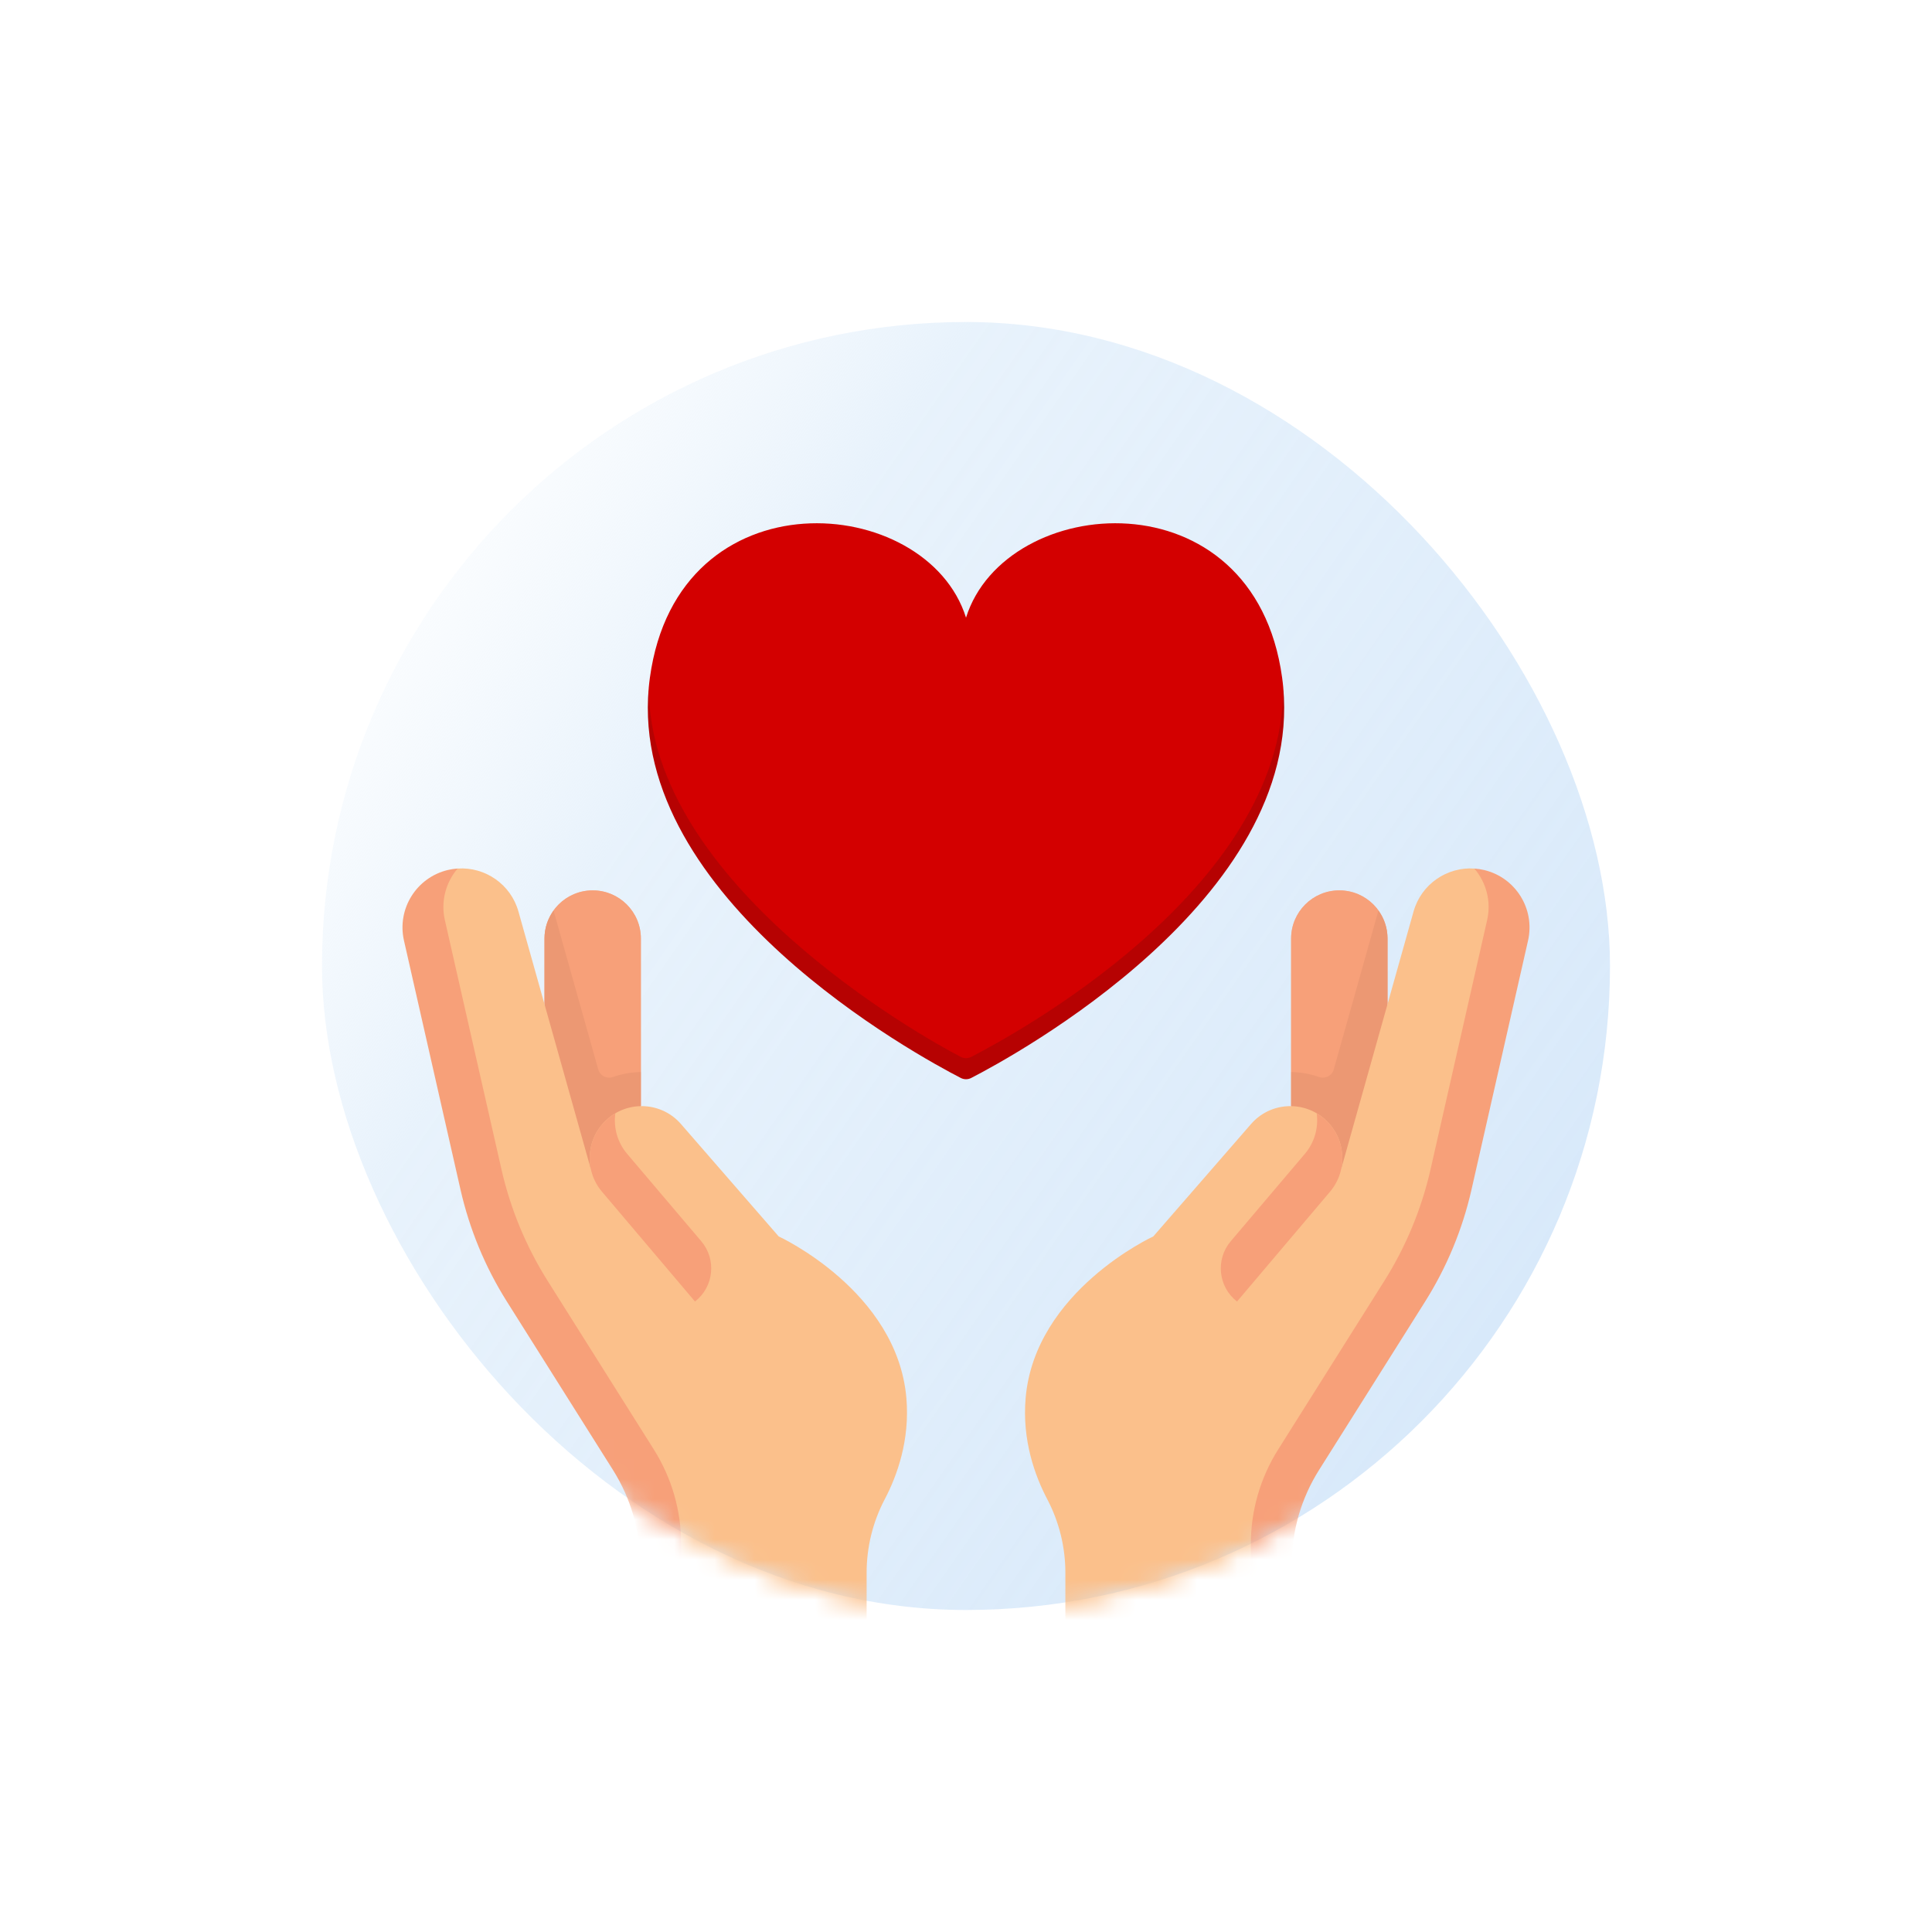
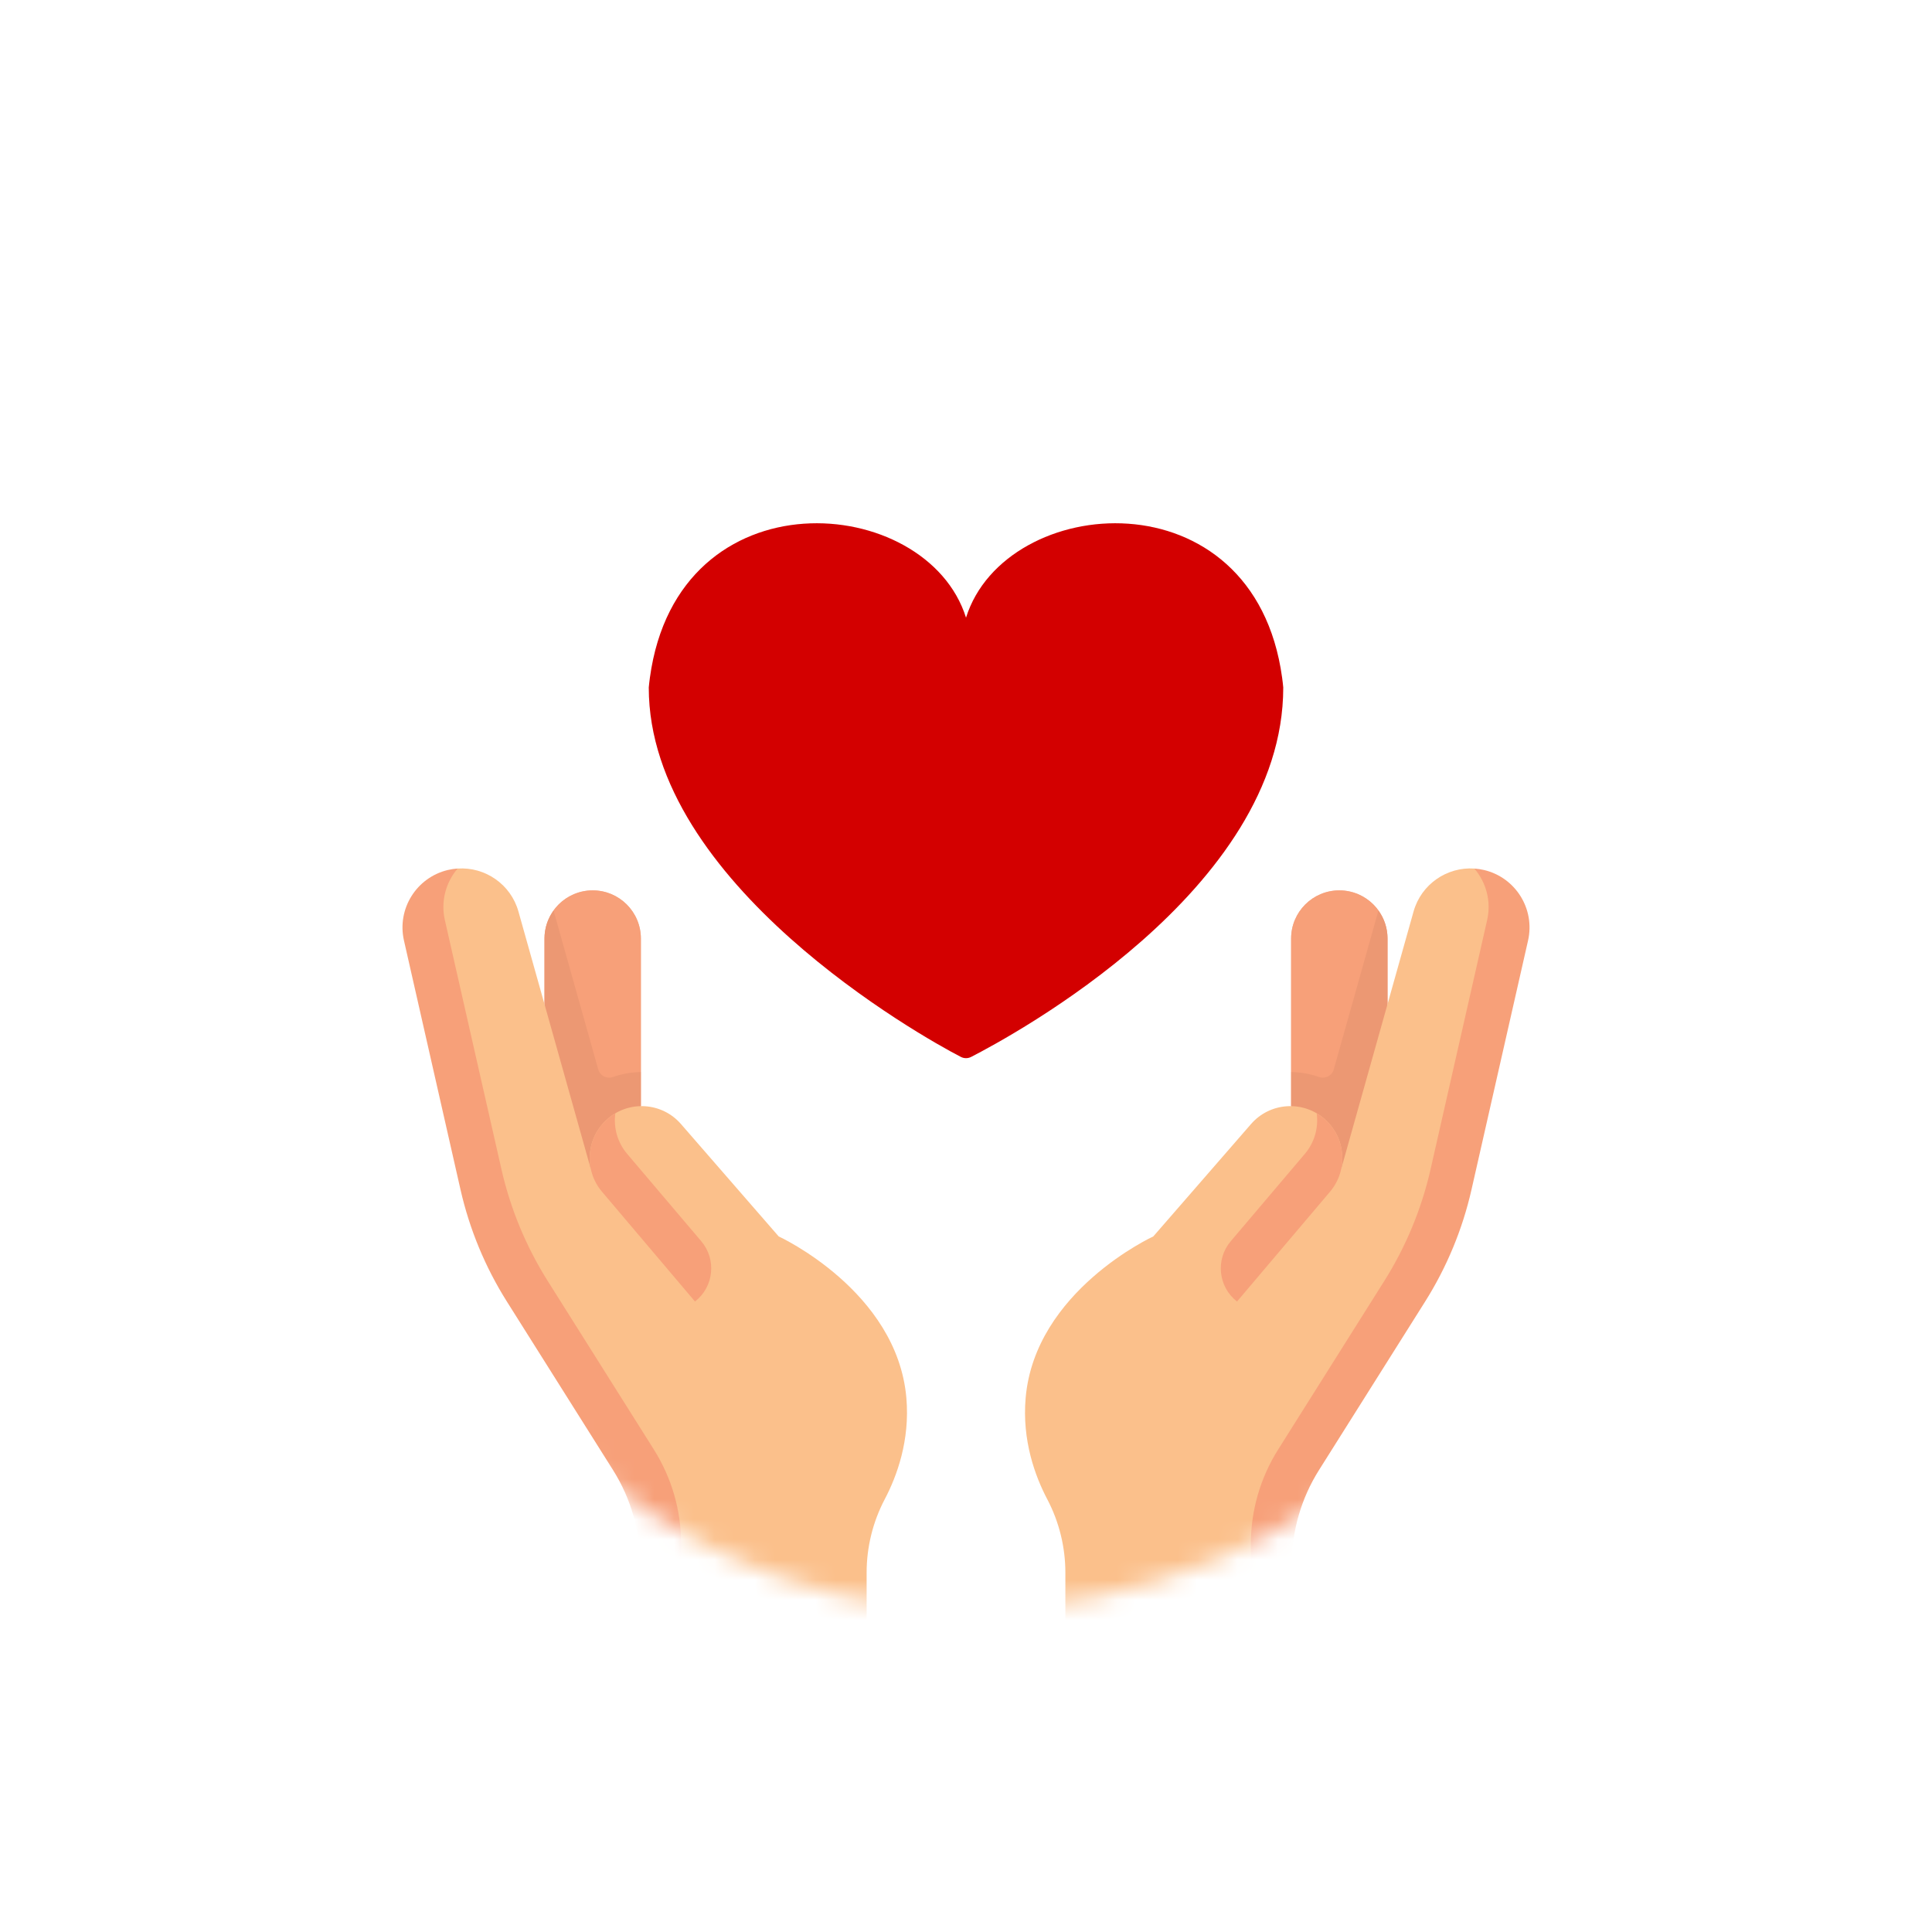
<svg xmlns="http://www.w3.org/2000/svg" width="96" height="96" viewBox="0 0 96 96" fill="none">
  <g filter="url(#filter0_d)">
    <rect x="76" y="72" width="64" height="64" rx="32" transform="rotate(180 76 72)" fill="white" />
-     <rect x="76" y="72" width="64" height="64" rx="32" transform="rotate(180 76 72)" fill="url(#paint0_linear)" />
    <mask id="mask0" mask-type="alpha" maskUnits="userSpaceOnUse" x="12" y="8" width="64" height="64">
      <rect x="76" y="72" width="64" height="64" rx="32" transform="rotate(180 76 72)" fill="#C4C4C4" />
-       <rect x="76" y="72" width="64" height="64" rx="32" transform="rotate(180 76 72)" fill="url(#paint1_linear)" />
    </mask>
    <g mask="url(#mask0)">
-       <path d="M43.743 43.532C41.773 42.519 29.1 35.651 28.236 26.168C27.27 36.689 41.629 44.477 43.742 45.564C43.904 45.647 44.096 45.647 44.258 45.564C46.371 44.477 60.73 36.689 59.764 26.168C58.9 35.651 46.227 42.519 44.257 43.532C44.095 43.615 43.905 43.615 43.743 43.532V43.532Z" fill="#B60202" />
      <path d="M28.237 26.167C28.237 35.897 41.773 43.503 43.744 44.517C43.905 44.6 44.096 44.6 44.257 44.517C46.227 43.504 59.764 36.242 59.764 26.167C59.764 26.168 59.765 26.168 59.765 26.168C59.75 26.003 59.731 25.839 59.708 25.673C58.312 15.465 45.949 16.473 44.001 22.692C42.052 16.473 29.689 15.465 28.293 25.673C28.27 25.839 28.251 26.004 28.236 26.168C28.236 26.168 28.236 26.168 28.237 26.167V26.167Z" fill="#D30000" />
      <path d="M23.506 37.242L24.716 46.001C24.805 46.316 25.141 46.488 25.45 46.379C25.892 46.223 27.845 45.27 27.845 45.27V38.636C27.845 37.314 26.773 36.242 25.45 36.242C24.648 36.242 23.939 36.636 23.504 37.242C23.505 37.242 23.505 37.242 23.506 37.242V37.242Z" fill="#EDBCA4" />
      <path d="M25.361 50.1L25.362 50.101C25.165 49.2 25.456 48.224 26.206 47.583C26.682 47.176 27.264 46.972 27.845 46.964V38.636C27.845 37.314 26.773 36.242 25.45 36.242C24.128 36.242 23.056 37.314 23.056 38.636V41.898L25.361 50.1Z" fill="#F7A079" />
      <path d="M27.845 45.27C27.37 45.275 26.901 45.358 26.459 45.514C26.15 45.623 25.814 45.452 25.725 45.136L23.506 37.242C23.224 37.635 23.056 38.116 23.056 38.636V43.876L25.231 51.997L27.845 46.964V45.27H27.845Z" fill="#EC9873" />
      <path d="M41.037 61.462C40.575 56.137 34.693 53.437 34.693 53.437L29.835 47.851C28.904 46.781 27.284 46.661 26.206 47.583C25.456 48.224 25.165 49.201 25.362 50.102L25.361 50.1L21.761 37.292C21.38 35.936 20.102 35.066 18.741 35.158C17.39 35.591 16.907 36.779 17.12 37.72L19.93 50.096C20.378 52.066 21.156 53.946 22.232 55.655L27.509 64.034C28.393 65.436 28.861 67.059 28.861 68.717V73.057L29.846 74.002H38.498C38.809 74.002 39.062 73.749 39.062 73.438V70.152C39.062 68.878 39.369 67.624 39.962 66.497C40.566 65.35 41.22 63.573 41.037 61.462V61.462Z" fill="#FBC08B" />
      <path d="M27.161 49.333C26.671 48.754 26.482 48.021 26.575 47.322C26.447 47.398 26.323 47.483 26.206 47.583C25.125 48.508 24.994 50.132 25.914 51.217L30.534 56.672C31.472 55.943 31.613 54.579 30.844 53.674L27.161 49.333Z" fill="#F7A079" />
      <path d="M27.813 73.436V69.732C27.813 68.074 27.345 66.451 26.462 65.048L21.184 56.669C20.108 54.96 19.33 53.081 18.882 51.111L16.073 38.735C15.717 37.167 16.688 35.605 18.251 35.23C18.415 35.191 18.578 35.167 18.741 35.156C18.157 35.838 17.891 36.777 18.105 37.719L20.915 50.094C21.362 52.064 22.14 53.944 23.217 55.653L28.494 64.032C29.377 65.434 29.846 67.058 29.846 68.715V74.001H28.378C28.066 74.001 27.813 73.748 27.813 73.436Z" fill="#F7A079" />
      <path d="M64.494 37.242L63.284 46.001C63.195 46.316 62.859 46.488 62.55 46.379C62.108 46.223 60.155 45.27 60.155 45.27V38.636C60.155 37.314 61.227 36.242 62.55 36.242C63.352 36.242 64.061 36.636 64.496 37.242C64.495 37.242 64.495 37.242 64.494 37.242V37.242Z" fill="#EDBCA4" />
      <path d="M62.639 50.1L62.639 50.101C62.836 49.2 62.544 48.224 61.795 47.583C61.319 47.176 60.737 46.972 60.155 46.964V38.636C60.155 37.314 61.227 36.242 62.55 36.242C63.872 36.242 64.945 37.314 64.945 38.636V41.898L62.639 50.1Z" fill="#F7A079" />
      <path d="M60.155 45.27C60.631 45.275 61.099 45.358 61.541 45.514C61.85 45.623 62.187 45.452 62.275 45.136L64.494 37.242C64.777 37.635 64.945 38.116 64.945 38.636V43.876L62.77 51.997L60.155 46.964V45.27H60.155Z" fill="#EC9873" />
      <path d="M46.964 61.462C47.426 56.137 53.307 53.437 53.307 53.437L58.165 47.851C59.096 46.781 60.716 46.661 61.795 47.583C62.544 48.224 62.836 49.201 62.638 50.102L62.639 50.1L66.239 37.292C66.62 35.936 67.898 35.066 69.259 35.158C70.611 35.591 71.094 36.779 70.88 37.72L68.07 50.096C67.623 52.066 66.844 53.946 65.768 55.655L60.491 64.034C59.608 65.436 59.139 67.059 59.139 68.717V73.057L58.154 74.002H49.502C49.191 74.002 48.938 73.749 48.938 73.438V70.152C48.938 68.878 48.631 67.624 48.038 66.497C47.434 65.35 46.78 63.573 46.964 61.462V61.462Z" fill="#FBC08B" />
      <path d="M60.839 49.333C61.33 48.753 61.519 48.021 61.426 47.322C61.554 47.398 61.678 47.483 61.795 47.583C62.876 48.507 63.006 50.132 62.087 51.217L57.467 56.672C56.529 55.943 56.388 54.579 57.157 53.674L60.839 49.333Z" fill="#F7A079" />
      <path d="M60.187 73.438V69.733C60.187 68.076 60.655 66.452 61.539 65.049L66.816 56.671C67.892 54.962 68.671 53.082 69.118 51.112L71.928 38.736C72.284 37.169 71.312 35.606 69.749 35.232C69.585 35.193 69.422 35.169 69.259 35.158C69.844 35.839 70.109 36.779 69.895 37.72L67.085 50.096C66.638 52.066 65.86 53.945 64.783 55.654L59.506 64.033C58.623 65.436 58.154 67.059 58.154 68.717V74.002H59.622C59.934 74.002 60.187 73.749 60.187 73.438V73.438Z" fill="#F7A079" />
    </g>
  </g>
  <defs>
    <filter id="filter0_d" x="0" y="0" width="96" height="96" filterUnits="userSpaceOnUse" color-interpolation-filters="sRGB">
      <feFlood flood-opacity="0" result="BackgroundImageFix" />
      <feColorMatrix in="SourceAlpha" type="matrix" values="0 0 0 0 0 0 0 0 0 0 0 0 0 0 0 0 0 0 127 0" />
      <feOffset dx="4" dy="8" />
      <feGaussianBlur stdDeviation="8" />
      <feColorMatrix type="matrix" values="0 0 0 0 0.518 0 0 0 0 0.498 0 0 0 0 0.51 0 0 0 0.08 0" />
      <feBlend mode="normal" in2="BackgroundImageFix" result="effect1_dropShadow" />
      <feBlend mode="normal" in="SourceGraphic" in2="effect1_dropShadow" result="shape" />
    </filter>
    <linearGradient id="paint0_linear" x1="80.013" y1="86.92" x2="138.559" y2="127.666" gradientUnits="userSpaceOnUse">
      <stop offset="0" stop-color="#D8E9FA" />
      <stop offset="0.708" stop-color="#E2EFFB" stop-opacity="0.8" />
      <stop offset="1" stop-color="#EBF4FC" stop-opacity="0" />
    </linearGradient>
    <linearGradient id="paint1_linear" x1="108" y1="72" x2="108" y2="136" gradientUnits="userSpaceOnUse">
      <stop stop-color="white" />
      <stop offset="1" stop-color="white" stop-opacity="0" />
    </linearGradient>
  </defs>
</svg>